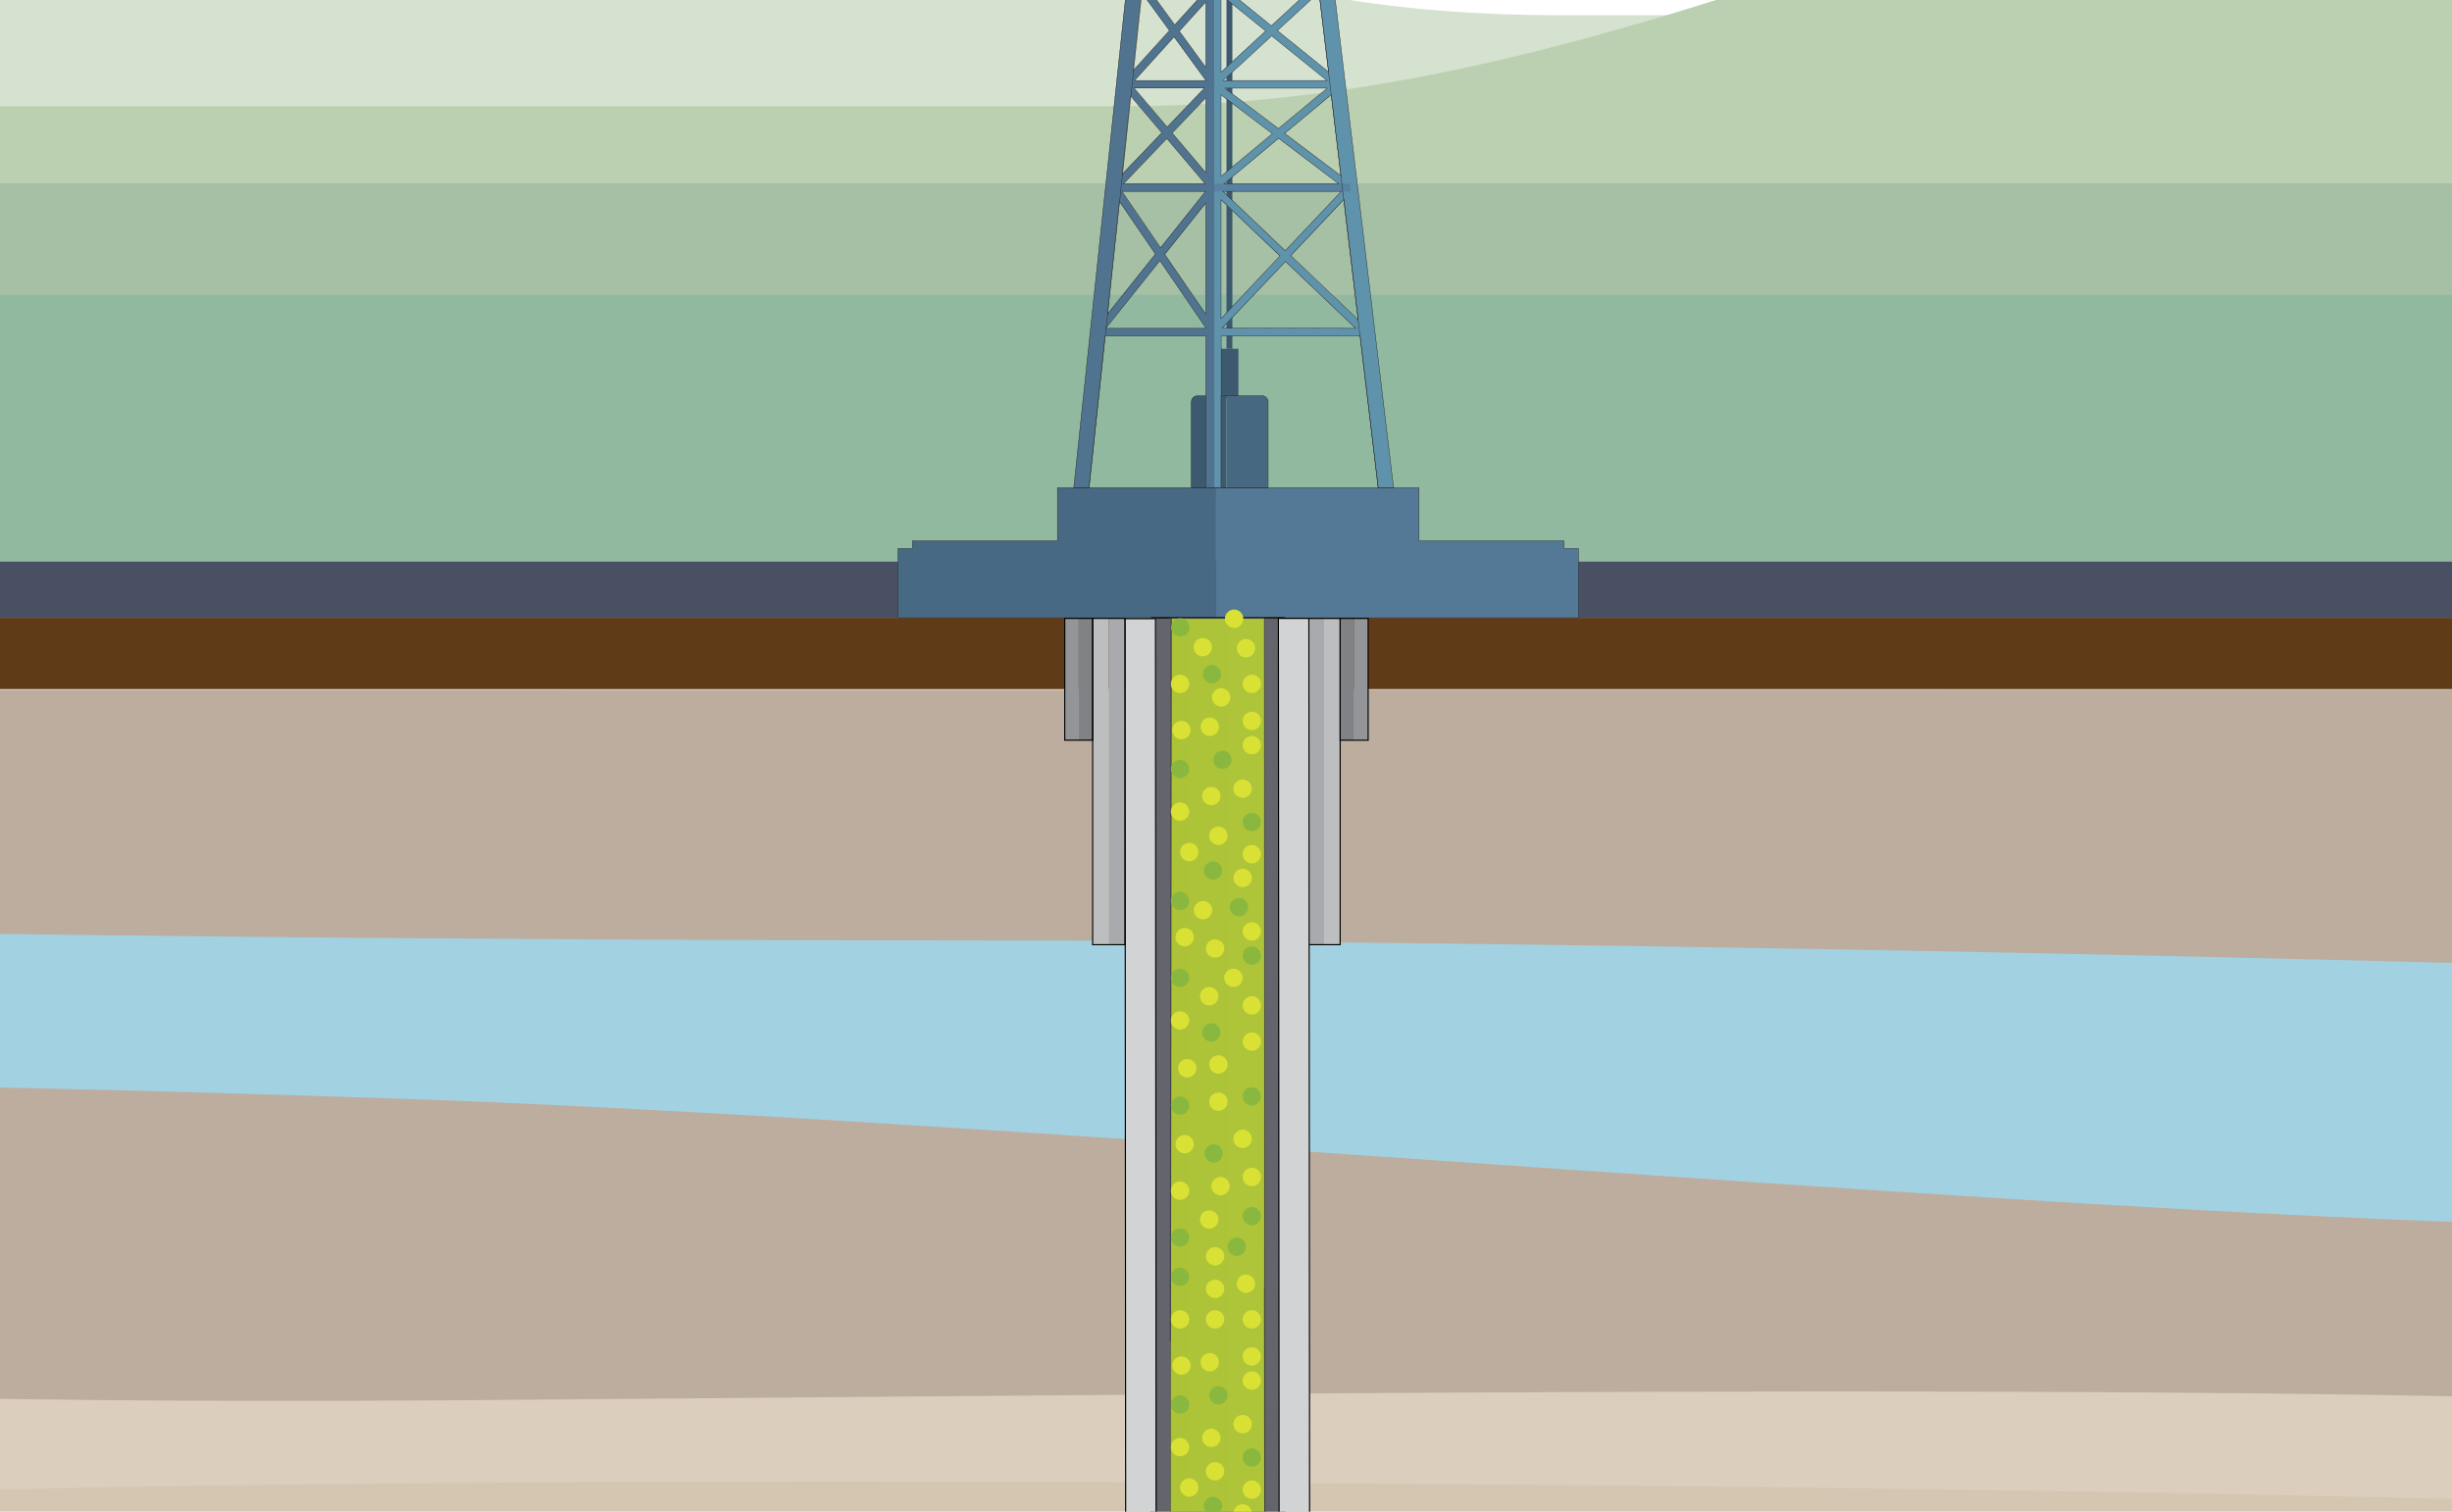
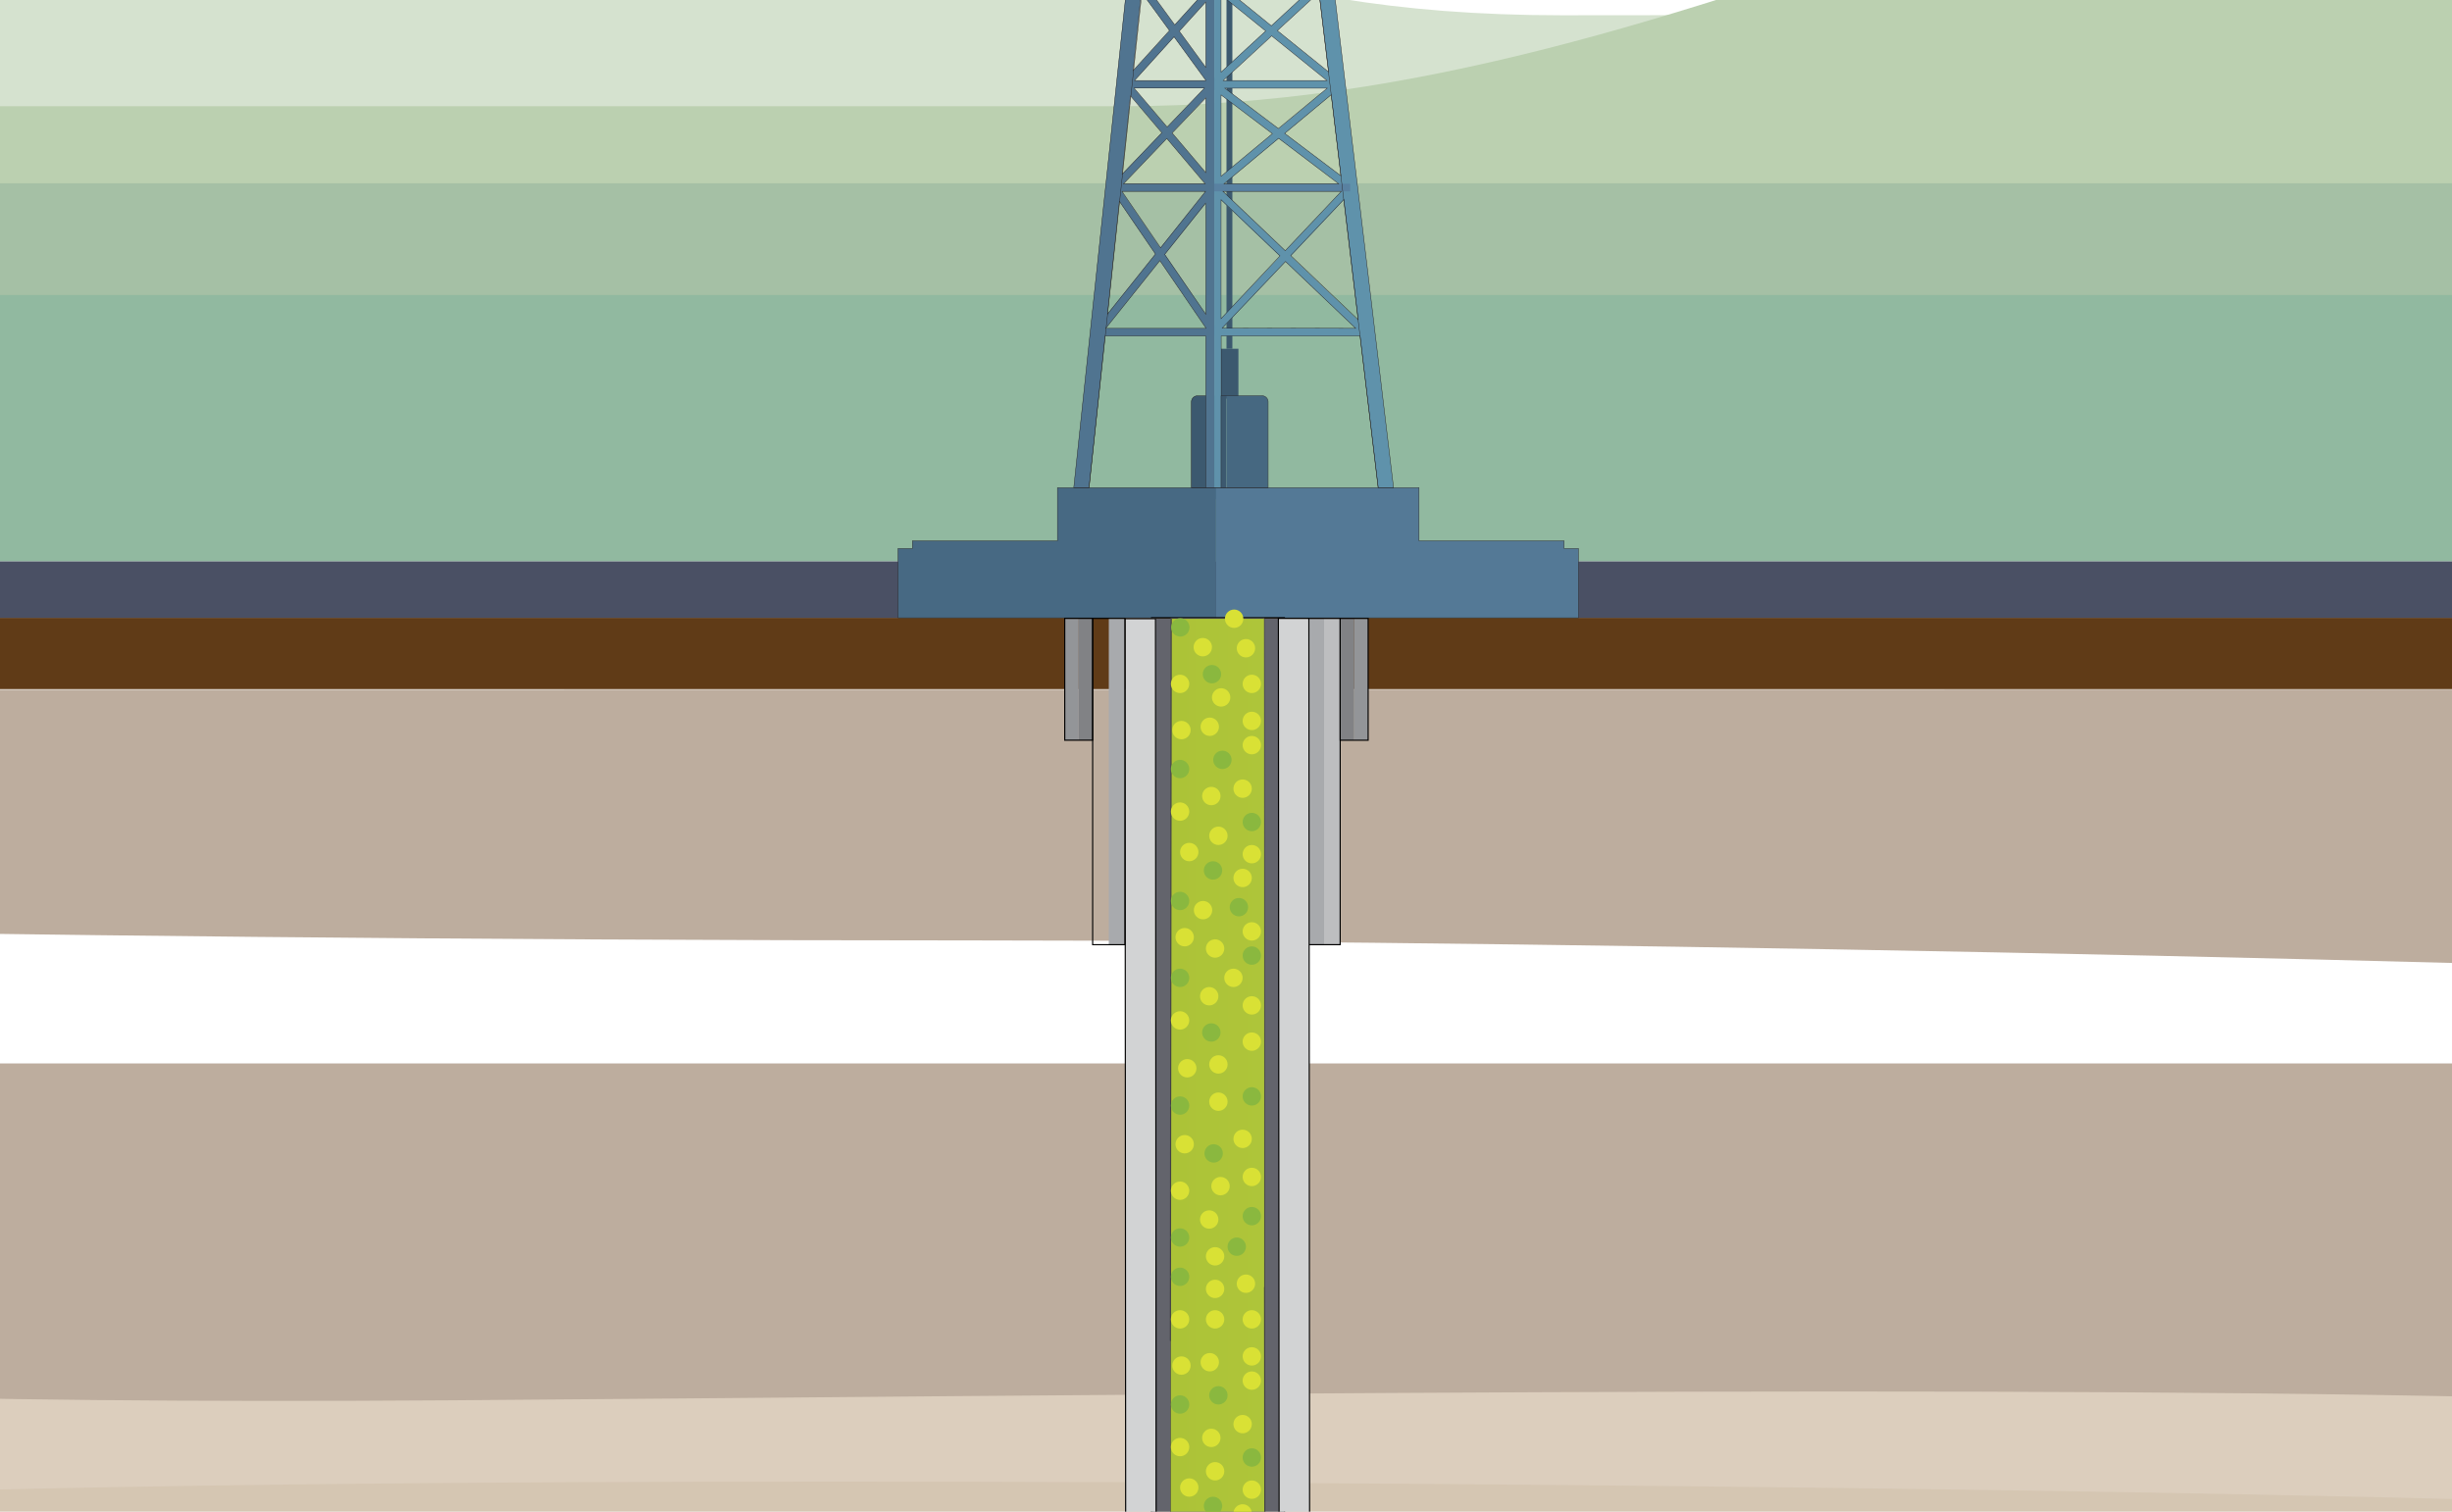
<svg xmlns="http://www.w3.org/2000/svg" id="layer_1" data-name="layer 1" viewBox="0 0 600 370">
  <defs>
    <style>.cls-1,.cls-21,.cls-23,.cls-26,.cls-31{fill:none;}.cls-2{clip-path:url(#clip-path);}.cls-3{fill:#d5c6b2;}.cls-3,.cls-4,.cls-5,.cls-6,.cls-7,.cls-8{fill-rule:evenodd;}.cls-4{fill:#dccebd;}.cls-5{fill:#bdad9e;}.cls-6{fill:#a2d1e2;}.cls-7{fill:#d5e2cf;}.cls-8{fill:#bbd0b0;}.cls-9{fill:#a5c0a5;}.cls-10{fill:#91b9a0;}.cls-11{fill:#603b17;}.cls-12{fill:#4a5064;}.cls-13{clip-path:url(#clip-path-2);}.cls-14{fill:#3c596f;}.cls-15{fill:#507490;}.cls-16{fill:#5f92ab;}.cls-17{fill:#466881;}.cls-18{fill:#5981a1;}.cls-19{fill:#547996;}.cls-20{fill:#476983;}.cls-21{stroke:#231f20;stroke-width:0.1px;}.cls-21,.cls-26,.cls-31{stroke-miterlimit:10;}.cls-22{fill:#63646c;}.cls-23,.cls-31{stroke:#010101;}.cls-23{stroke-linecap:round;stroke-linejoin:round;}.cls-23,.cls-26,.cls-31{stroke-width:0.28px;}.cls-24{fill:#d2d3d4;}.cls-25{fill:url(#linear-gradient);}.cls-26{stroke:#424143;}.cls-27{fill:#a8aaad;}.cls-28{fill:#bdbec0;}.cls-29{fill:#818285;}.cls-30{fill:#939598;}.cls-32{fill:#d9e135;}.cls-33{fill:#8ab83f;}</style>
    <clipPath id="clip-path">
      <rect class="cls-1" x="-1175.61" width="247.78" height="370" />
    </clipPath>
    <clipPath id="clip-path-2">
      <rect class="cls-1" x="-35.05" width="670.95" height="370" />
    </clipPath>
    <linearGradient id="linear-gradient" x1="286.23" y1="334.99" x2="741.28" y2="334.99" gradientUnits="userSpaceOnUse">
      <stop offset="0" stop-color="#acc337" />
      <stop offset="0.5" stop-color="#c4d553" />
      <stop offset="1" stop-color="#d8e56a" />
    </linearGradient>
  </defs>
  <title>NG-bkgr-wellsafety-mobile</title>
  <g class="cls-2">
    <path class="cls-3" d="M240.73,416.36s-109.29-8.65-162.61-5.16c-153.62,10.07-375,8-783.13-8.33-130.82-5.22-379.18,10.91-518.87,11.89-265.12,1.85-281.06-4.27-326.16-4.27V350.15H240.73Z" />
    <path class="cls-4" d="M240.73,379.18s-107.95-8.83-161.42-10.51c-151.09-4.73-416.89,11.36-793.69-.76-130.89-4.2-378.54-6-518.23-5-265.12,1.85-272.33,12-317.43,12V314.56H240.73Z" />
    <path class="cls-5" d="M240.73,324.9s-107.95,1.66-161.42,0c-151.09-4.73-416.89,29.9-793.69,17.78-130.89-4.21-385.75-.92-525.44.06C-1504.94,344.57-1504.94,329-1550,329V260.29H240.73Z" />
    <path class="cls-6" d="M240.73,285.29s-113-.55-166.47-2.14c-151.09-4.5-438.43,27.72-815.24,16.21-130.88-4-372.45-25.77-512-30.46-255.28-8.59-296.85,0-296.85,0v-45H240.73Z" />
    <path class="cls-5" d="M240.73,244.84s-77.33-18-130.8-20c-151.09-5.58-294.58,37.95-661,18.14-131.32-7.1-408.08-12.8-560.5-12.8-255.51,0-438.41-5.53-438.41-5.53V168.84l1790.73-.17Z" />
    <path class="cls-7" d="M240.73-83.73C65.79-83.73,82.24,2.66-277.22-3.67c-173-3-322.79,7.41-691,7.41-164.27,0-156-95.24-310.47-95.24C-1350.12-91.5-1433.44.8-1504,.8H-1550V59.72H240.73Z" />
    <path class="cls-8" d="M240.57,5s-167.9,8.22-483.88,8.22c-120.65,0-263.38-81.31-398.95-79.61C-823.26-64.09-929.81,26-1075.65,26H-1550l.16,58.91H240.73Z" />
    <rect class="cls-9" x="-1550.04" y="44.85" width="1790.77" height="82.2" />
    <rect class="cls-10" x="-1550.26" y="72.21" width="1790.98" height="65.2" />
    <rect class="cls-11" x="-1550.04" y="151.22" width="1790.59" height="17.45" />
    <rect class="cls-12" x="-1550.26" y="137.41" width="1790.98" height="13.81" />
  </g>
  <g class="cls-13">
    <path class="cls-3" d="M1591.08,416.36s-109.29-8.65-162.61-5.16c-153.62,10.07-375,8-783.13-8.33-130.82-5.22-379.18,10.91-518.87,11.89-265.11,1.85-281.06-4.27-326.16-4.27V350.15H1591.08Z" />
    <path class="cls-4" d="M1591.08,379.18s-107.95-8.83-161.42-10.51c-151.09-4.73-416.89,11.36-793.69-.76-130.89-4.2-378.54-6-518.23-5-265.12,1.85-272.33,12-317.43,12V314.56H1591.08Z" />
    <path class="cls-5" d="M1591.08,324.9s-107.95,1.66-161.42,0c-151.09-4.73-416.89,29.9-793.69,17.78-130.89-4.21-385.75-.92-525.44.06C-154.59,344.57-154.59,329-199.69,329V260.29H1591.08Z" />
-     <path class="cls-6" d="M1591.08,285.29s-113-.55-166.47-2.14c-151.09-4.5-438.43,27.72-815.23,16.21-130.89-4-372.46-25.77-512-30.46-255.28-8.59-296.85,0-296.85,0v-45H1591.08Z" />
+     <path class="cls-6" d="M1591.08,285.29s-113-.55-166.47-2.14v-45H1591.08Z" />
    <path class="cls-5" d="M1591.08,244.84s-77.33-18-130.8-20c-151.09-5.58-294.58,37.95-661,18.14-131.32-7.1-408.08-12.8-560.5-12.8-255.51,0-438.41-5.53-438.41-5.53V168.84l1790.73-.17Z" />
    <path class="cls-7" d="M1591.08-83.73c-174.94,0-158.49,86.39-517.95,80.06-173-3-322.79,7.41-691,7.41-164.27,0-156-95.24-310.47-95.24C.23-91.5-83.09.8-153.62.8h-46.07V59.72H1591.08Z" />
    <path class="cls-8" d="M1590.92,5S1423,13.25,1107,13.25c-120.65,0-263.38-81.31-398.95-79.61C527.09-64.09,420.54,26,274.7,26H-199.64l.16,58.91H1591.08Z" />
    <rect class="cls-9" x="-199.69" y="44.85" width="1790.77" height="82.2" />
    <rect class="cls-10" x="-199.91" y="72.21" width="1790.98" height="65.2" />
    <rect class="cls-11" x="-199.69" y="151.22" width="1790.59" height="17.45" />
    <rect class="cls-12" x="-199.91" y="137.41" width="1790.98" height="13.81" />
    <rect class="cls-14" x="300.12" y="-117.32" width="1.44" height="202.68" />
    <rect class="cls-14" x="298.79" y="85.36" width="4.25" height="12.23" />
    <rect class="cls-15" x="260.12" y="62.67" width="45.31" height="1.87" transform="translate(56.46 244.68) rotate(-51.34)" />
    <rect class="cls-15" x="283.89" y="42.17" width="1.87" height="42.88" transform="translate(13.78 171.8) rotate(-34.35)" />
    <rect class="cls-16" x="289.29" y="62.67" width="48.71" height="1.87" transform="translate(51.87 247.71) rotate(-46.58)" />
    <rect class="cls-16" x="314.56" y="37.95" width="1.87" height="51.32" transform="translate(51.8 248.13) rotate(-46.38)" />
    <rect class="cls-16" x="292.36" y="32.35" width="39.55" height="1.87" transform="translate(50.69 207.02) rotate(-39.69)" />
    <polygon class="cls-16" points="329.81 46.65 296.36 21.4 297.48 19.91 330.93 45.16 329.81 46.65" />
    <rect class="cls-15" x="267.34" y="32.35" width="34.97" height="1.87" transform="translate(63.88 216.07) rotate(-46.27)" />
    <rect class="cls-15" x="285.28" y="16.72" width="1.86" height="33.12" transform="translate(46.43 193.06) rotate(-40.31)" />
    <rect class="cls-16" x="291.99" y="7.09" width="37.27" height="1.87" transform="translate(76.64 212.48) rotate(-42.63)" />
    <rect class="cls-16" x="310.8" y="-12.06" width="1.86" height="40.17" transform="translate(109.54 245.42) rotate(-51.05)" />
    <rect class="cls-15" x="286.77" y="-7.61" width="1.86" height="31.27" transform="translate(50.64 171.23) rotate(-36.14)" />
    <path class="cls-14" d="M293,96.87a1.5,1.5,0,0,0-1.5,1.5v22h8.59V96.87Z" />
    <path class="cls-17" d="M310.29,98.37a1.49,1.49,0,0,0-1.49-1.5h-8.68v23.52h10.17Z" />
    <polygon class="cls-15" points="296.89 -119.35 287.9 -119.2 262.62 120.52 266.33 120.91 291.32 -116.1 296.55 -116.1 297.13 -116.04 297.13 -119.35 296.89 -119.35" />
    <rect class="cls-15" x="295.05" y="-117.48" width="2.08" height="239.65" />
    <rect class="cls-16" x="297.13" y="-117.48" width="1.65" height="239.65" />
    <polygon class="cls-15" points="274.8 20.02 276.19 21.28 297.13 -1.81 297.13 -4.59 274.8 20.02" />
    <polygon class="cls-16" points="337.34 120.31 341.05 119.87 323.67 -25.73 319.91 -25.73 337.34 120.31" />
    <rect class="cls-15" x="275.49" y="19.72" width="21.64" height="1.87" />
    <rect class="cls-16" x="297.13" y="19.72" width="30.22" height="1.87" />
    <rect class="cls-18" x="297.13" y="44.97" width="33.24" height="1.87" />
    <rect class="cls-15" x="272.73" y="44.97" width="24.4" height="1.87" />
    <rect class="cls-15" x="268.63" y="80.37" width="28.5" height="1.87" />
    <rect class="cls-16" x="297.13" y="80.37" width="36.94" height="1.87" />
    <polygon class="cls-19" points="386.25 134.25 382.73 134.25 382.73 132.38 347.24 132.38 347.24 119.37 297.57 119.37 297.57 151.22 386.25 151.22 386.25 134.25" />
    <polygon class="cls-20" points="258.75 119.37 258.75 132.38 223.25 132.38 223.25 134.25 219.74 134.25 219.74 151.22 297.57 151.22 297.57 119.37 258.75 119.37" />
    <polygon class="cls-1" points="287.44 6.09 295.06 -2.3 295.06 -3.67 280.31 -3.67 287.44 6.09" />
    <polygon class="cls-1" points="277.6 19.72 295.06 19.72 295.06 19.68 287.29 9.04 277.6 19.72" />
    <polygon class="cls-1" points="295.06 16.52 295.06 0.48 288.56 7.63 295.06 16.52" />
    <polygon class="cls-1" points="295.06 42.27 295.06 23.95 286.81 32.55 295.06 42.27" />
    <polygon class="cls-1" points="279.28 -1.92 277.25 17.32 286.16 7.5 279.28 -1.92" />
    <polygon class="cls-1" points="295.06 76.92 295.06 49.73 285.04 62.27 295.06 76.92" />
    <polygon class="cls-1" points="294.98 46.84 274.5 46.84 283.94 60.66 294.98 46.84" />
    <polygon class="cls-1" points="273.89 49.26 270.98 76.88 282.72 62.18 273.89 49.26" />
    <polygon class="cls-1" points="270.61 80.32 270.61 80.37 295.06 80.37 295.06 80.23 283.82 63.79 270.61 80.32" />
    <polygon class="cls-1" points="276.61 23.41 274.59 42.61 284.3 32.47 276.61 23.41" />
    <polygon class="cls-1" points="277.51 21.58 285.6 31.12 294.74 21.58 277.51 21.58" />
    <polygon class="cls-1" points="294.91 44.97 285.52 33.9 274.91 44.97 294.91 44.97" />
    <polygon class="cls-1" points="298.79 48.97 298.79 77.97 313.21 62.71 298.79 48.97" />
    <polygon class="cls-1" points="299.08 80.37 331.74 80.37 314.56 64 299.08 80.37" />
    <polygon class="cls-1" points="315.84 62.64 332.34 78.36 328.82 48.91 315.84 62.64" />
    <polygon class="cls-1" points="299.7 21.58 312.83 31.49 324.77 21.58 299.7 21.58" />
    <polygon class="cls-1" points="298.79 17.66 309.72 7.59 298.79 -1.24 298.79 17.66" />
    <polygon class="cls-1" points="298.81 -3.67 298.79 -3.64 311.1 6.32 321.94 -3.67 298.81 -3.67" />
    <polygon class="cls-1" points="327.59 44.97 312.88 33.87 299.5 44.97 327.59 44.97" />
    <polygon class="cls-1" points="299.31 19.72 324.72 19.72 311.18 8.78 299.31 19.72" />
    <polygon class="cls-1" points="325.08 17.62 322.76 -1.88 312.57 7.5 325.08 17.62" />
    <polygon class="cls-1" points="298.79 43.15 311.35 32.72 298.79 23.23 298.79 43.15" />
    <polygon class="cls-1" points="328.21 46.84 299.25 46.84 314.49 61.36 328.21 46.84" />
    <polygon class="cls-1" points="328.12 43.03 325.75 23.19 314.36 32.65 328.12 43.03" />
    <path class="cls-21" d="M323.67-25.73l-.36-3h10.35V-43H321.61L312.88-116h7.67v-13H307.38l-1.72-10.21a2.91,2.91,0,0,0-2.88-2.43H298.6a3.35,3.35,0,0,0-3.32,3L294.13-129H281.2v13h6.37L279.86-43H270v14.25h8.41L262.75,119.37h3.74l3.92-37.13h24.64V96.87h-2a1.5,1.5,0,0,0-1.5,1.5v21h18.76v-21a1.49,1.49,0,0,0-1.49-1.5h-10V82.24h34l4.43,37.13H341Zm-33.19-82.33,1,5.22-2.43,8ZM287-75.12l2.68,6-4.09,7.42Zm-2.58,24.49,3.87,7-.42.64h-4.26Zm10.51,21.92-6.84,9.36-5.79-9.36Zm-.49,23.18H280.31L288-16ZM281.82-25.95l5.08,8.23L280-8.19Zm-2.54,24,6.88,9.42-8.9,9.82Zm-1.77,23.5h17.22l-9.13,9.54ZM294.91,45h-20L285.52,33.9Zm-18.3-21.56,7.69,9.06-9.71,10.14ZM295,46.84l-11,13.82-9.45-13.82Zm-21.09,2.42,8.83,12.92L271,76.88Zm21.16,31.11H270.61v-.05l13.21-16.53,11.23,16.44Zm0-3.45L285,62.27l10-12.54Zm0-34.65-8.24-9.72,8.24-8.6Zm0-22.55H277.6L287.29,9l7.76,10.64Zm0-3.2-6.49-8.89L295.05.48Zm0-18.82-7.61,8.39-7.13-9.76h14.74Zm0-5.78-5.9-9.56,5.9-8.08Zm0-34.88h-4.28l-.31-.56,4.59-7.1Zm0-11.09-5.61,8.67-4.68-8.5,0-.3h10.25Zm0-2H285l.1-.89L290.63-67l4.42,9.9Zm0-5.63L291.76-69l3.29-6Zm0-17.24-4.25,7.72-3.41-7.63.07-.61h7.59Zm0-2.39h-7.4l.39-3.63,4.24-14,2.77,14Zm0-13.26-1.62-8.19,1.62-5.35Zm0-20-2.39,7.91-1.52-7.69.18-1.72H295Zm12,71.23-.29.35h-8v-9Zm-7.87-10.87h17.07l-8,9.44Zm13.62,85.67L299.7,21.58h25.07Zm.05,2.38L327.59,45H299.5ZM299.31,19.72,311.18,8.78l13.54,10.94ZM311.1,6.32l-12.31-10,0,0h23.12ZM300.51-5.53l9.76-10.76L321.94-5.53Zm-1.72-.88V-26.87l10.1,9.32Zm10.93,14L298.79,17.66V-1.24Zm1.63,25.13L298.79,43.15V23.23Zm16.86,14.12L314.49,61.36,299.25,46.84Zm-.09-3.8L314.36,32.65l11.39-9.46Zm-3-25.42L312.57,7.5l10.19-9.38ZM322-8l-10.51-9.67,8.26-9.11Zm-5.72-17.73-6.16,6.79-10.61-9.77H319ZM317.85-43H310l-.41-.43,7.2-8.5ZM298.79-56v-.19l7.91-11.14L316.28-56Zm6.66-12.8-6.66,9.39V-76.72Zm-6.52-10.59H313l-6.41,9Zm17,20-8.08-9.55,5.94-8.36Zm-2.62-22v.07H298.79v-1.37l6.08-16.16ZM298.79-88v-23.5l5,10.31Zm13.8.88-6.82-14.16,3.89-10.33Zm-3.31-29-4.62,12.48-6-12.48Zm-12.15-13h-1.55l1.13-9.52a1.91,1.91,0,0,1,1.89-1.69h4.18a1.47,1.47,0,0,1,1.46,1.24l1.68,10Zm1.66,178,14.42,13.74L298.79,78Zm.29,31.4L314.56,64l17.18,16.37Zm16.76-17.73,13-13.73,3.52,29.45Z" />
    <polygon class="cls-21" points="382.73 134.25 382.73 132.38 347.24 132.38 347.24 119.37 297.57 119.37 258.75 119.37 258.75 132.38 223.25 132.38 223.25 134.25 219.74 134.25 219.74 151.22 297.57 151.22 386.25 151.22 386.25 134.25 382.73 134.25" />
    <line class="cls-21" x1="298.79" y1="96.87" x2="298.79" y2="119.37" />
    <line class="cls-21" x1="295.05" y1="119.37" x2="295.05" y2="96.87" />
    <line class="cls-21" x1="282.3" y1="-28.71" x2="266.49" y2="119.37" />
    <line class="cls-21" x1="337.23" y1="119.37" x2="319.55" y2="-28.71" />
    <path class="cls-22" d="M337.82,489.62h-6.17c-17.93,0-17.34-5.27-17.34-18.67V151.37H281.74v349.2c0,21.76-3.95,22.75,22.3,22.75H729l16.18-18.23L729,489.62Z" />
    <path class="cls-23" d="M337.83,489.62h-6.17c-17.93,0-17.13-7.47-17.34-18.67V151.2H281.75V500.57c0,21.76-3.94,22.75,22.31,22.75H729l16.18-18.23L729,489.62Z" />
    <rect class="cls-24" x="275.35" y="151.37" width="7.46" height="251.51" />
    <path class="cls-25" d="M729.47,493.65H322.88c-10.08,0-13.26-4.82-13.26-14.73s-.28-327.61-.28-327.61H286.61s-.38,341.93-.38,353.55c0,7,0,13,9.21,13,19.19,0,434.74.83,434.74.83l11.1-13.42Z" />
    <path class="cls-26" d="M729.45,493.65H322.15c-9.42-.25-2.64-14.73-12.55-14.73,0,0-.31-327.6-.28-327.6H286.59s-.4,353.55-.37,353.55c7-.08,0,13,9.21,13,19.18,0,434.73.84,434.73.84l11.1-13.43Z" />
    <path class="cls-23" d="M730.09,529H294c-21.09,0-18.46-6.92-18.46-28.71v-.77l-.25-348.09h7.46L283,508.15c0,10-.6,13.33,9,13.33H730.09Z" />
    <rect class="cls-27" x="320.06" y="151.37" width="3.94" height="79.85" />
    <rect class="cls-28" x="324" y="151.37" width="3.94" height="79.85" />
    <rect class="cls-29" x="327.94" y="151.37" width="3.42" height="29.81" />
    <rect class="cls-30" x="331.36" y="151.37" width="3.42" height="29.81" />
    <rect class="cls-31" x="320.06" y="151.37" width="7.88" height="79.85" />
    <rect class="cls-31" x="327.94" y="151.37" width="6.84" height="29.81" />
    <rect class="cls-27" x="271.32" y="151.37" width="3.94" height="79.85" />
-     <rect class="cls-28" x="267.38" y="151.37" width="3.94" height="79.85" />
    <rect class="cls-29" x="263.96" y="151.37" width="3.42" height="29.81" />
    <rect class="cls-30" x="260.54" y="151.37" width="3.42" height="29.81" />
    <rect class="cls-31" x="267.38" y="151.37" width="7.88" height="79.85" transform="translate(542.63 382.59) rotate(-180)" />
    <rect class="cls-24" x="312.95" y="151.37" width="7.46" height="251.51" />
    <rect class="cls-31" x="260.54" y="151.37" width="6.84" height="29.81" transform="translate(527.92 332.54) rotate(-180)" />
    <path class="cls-31" d="M728.84,490H331.53c-21.09,0-18.46-5.48-18.46-27.26v-.78l-.25-310.6h7.46l.26,319.29c0,10-.59,11.9,9,11.9h399.3Z" />
    <circle class="cls-32" cx="294.32" cy="158.4" r="2.25" />
    <circle class="cls-32" cx="298.81" cy="170.7" r="2.25" />
    <circle class="cls-32" cx="304.88" cy="158.66" r="2.25" />
    <circle class="cls-32" cx="306.32" cy="176.45" r="2.25" />
    <circle class="cls-32" cx="306.32" cy="167.39" r="2.25" />
    <circle class="cls-33" cx="288.82" cy="153.56" r="2.25" />
    <circle class="cls-32" cx="296.03" cy="177.88" r="2.25" />
    <circle class="cls-32" cx="306.32" cy="182.38" r="2.25" />
    <circle class="cls-32" cx="288.76" cy="167.39" r="2.25" />
    <circle class="cls-32" cx="301.99" cy="151.44" r="2.25" />
    <circle class="cls-33" cx="299.12" cy="185.98" r="2.25" />
    <circle class="cls-33" cx="296.56" cy="165.01" r="2.25" />
    <circle class="cls-32" cx="304.07" cy="193.03" r="2.25" />
    <circle class="cls-32" cx="289.1" cy="178.7" r="2.25" />
    <circle class="cls-32" cx="296.41" cy="194.84" r="2.25" />
    <circle class="cls-33" cx="306.32" cy="201.2" r="2.25" />
    <circle class="cls-33" cx="288.76" cy="188.23" r="2.25" />
    <circle class="cls-32" cx="298.14" cy="204.57" r="2.25" />
    <circle class="cls-32" cx="306.32" cy="209.07" r="2.25" />
    <circle class="cls-32" cx="288.76" cy="198.65" r="2.25" />
    <circle class="cls-33" cx="296.82" cy="213.05" r="2.25" />
    <circle class="cls-32" cx="304.07" cy="214.89" r="2.25" />
    <circle class="cls-32" cx="291.01" cy="208.55" r="2.25" />
    <circle class="cls-32" cx="294.38" cy="222.77" r="2.25" />
    <circle class="cls-33" cx="303.16" cy="222.04" r="2.25" />
    <circle class="cls-33" cx="288.76" cy="220.52" r="2.25" />
    <circle class="cls-32" cx="306.32" cy="227.97" r="2.25" />
    <circle class="cls-33" cx="306.32" cy="233.89" r="2.25" />
    <circle class="cls-32" cx="289.89" cy="229.39" r="2.25" />
    <circle class="cls-32" cx="297.33" cy="232.16" r="2.25" />
    <circle class="cls-32" cx="301.82" cy="239.34" r="2.25" />
    <circle class="cls-33" cx="288.76" cy="239.34" r="2.25" />
    <circle class="cls-32" cx="295.89" cy="243.84" r="2.25" />
    <circle class="cls-32" cx="306.32" cy="246.08" r="2.25" />
    <circle class="cls-32" cx="288.76" cy="249.76" r="2.25" />
    <circle class="cls-33" cx="296.41" cy="252.71" r="2.25" />
    <circle class="cls-32" cx="306.32" cy="254.95" r="2.25" />
    <circle class="cls-32" cx="290.52" cy="261.47" r="2.25" />
    <circle class="cls-32" cx="298.14" cy="260.53" r="2.25" />
    <circle class="cls-33" cx="306.32" cy="268.35" r="2.25" />
    <circle class="cls-33" cx="288.76" cy="270.6" r="2.25" />
    <circle class="cls-32" cx="298.14" cy="269.65" r="2.25" />
    <circle class="cls-32" cx="304.07" cy="278.75" r="2.25" />
    <circle class="cls-32" cx="289.89" cy="280.06" r="2.25" />
    <circle class="cls-33" cx="296.98" cy="282.31" r="2.25" />
    <circle class="cls-32" cx="306.32" cy="288.07" r="2.25" />
    <circle class="cls-32" cx="288.76" cy="291.44" r="2.25" />
    <circle class="cls-32" cx="298.66" cy="290.32" r="2.25" />
    <circle class="cls-33" cx="306.32" cy="297.67" r="2.25" />
    <circle class="cls-33" cx="288.76" cy="302.89" r="2.25" />
    <circle class="cls-32" cx="295.89" cy="298.49" r="2.25" />
    <circle class="cls-33" cx="302.63" cy="305.14" r="2.25" />
    <circle class="cls-32" cx="297.33" cy="315.47" r="2.25" />
    <circle class="cls-32" cx="297.33" cy="307.5" r="2.25" />
    <circle class="cls-32" cx="297.33" cy="322.93" r="2.25" />
    <circle class="cls-32" cx="304.88" cy="314.2" r="2.25" />
    <circle class="cls-32" cx="306.32" cy="331.99" r="2.25" />
    <circle class="cls-32" cx="306.32" cy="322.93" r="2.25" />
    <circle class="cls-33" cx="288.76" cy="312.51" r="2.25" />
    <circle class="cls-32" cx="296.03" cy="333.42" r="2.25" />
    <circle class="cls-32" cx="306.32" cy="337.92" r="2.25" />
    <circle class="cls-32" cx="288.76" cy="322.93" r="2.25" />
    <circle class="cls-33" cx="298.14" cy="341.52" r="2.25" />
    <circle class="cls-32" cx="304.07" cy="348.57" r="2.25" />
    <circle class="cls-32" cx="289.1" cy="334.24" r="2.25" />
    <circle class="cls-32" cx="296.41" cy="351.94" r="2.25" />
    <circle class="cls-33" cx="306.32" cy="356.74" r="2.25" />
    <circle class="cls-33" cx="288.76" cy="343.77" r="2.25" />
    <circle class="cls-32" cx="297.33" cy="360.11" r="2.25" />
    <circle class="cls-32" cx="306.32" cy="364.61" r="2.25" />
    <circle class="cls-32" cx="288.76" cy="354.19" r="2.25" />
    <circle class="cls-33" cx="296.82" cy="368.59" r="2.25" />
    <circle class="cls-32" cx="304.07" cy="370.43" r="2.25" />
    <circle class="cls-32" cx="291.01" cy="364.09" r="2.25" />
  </g>
</svg>